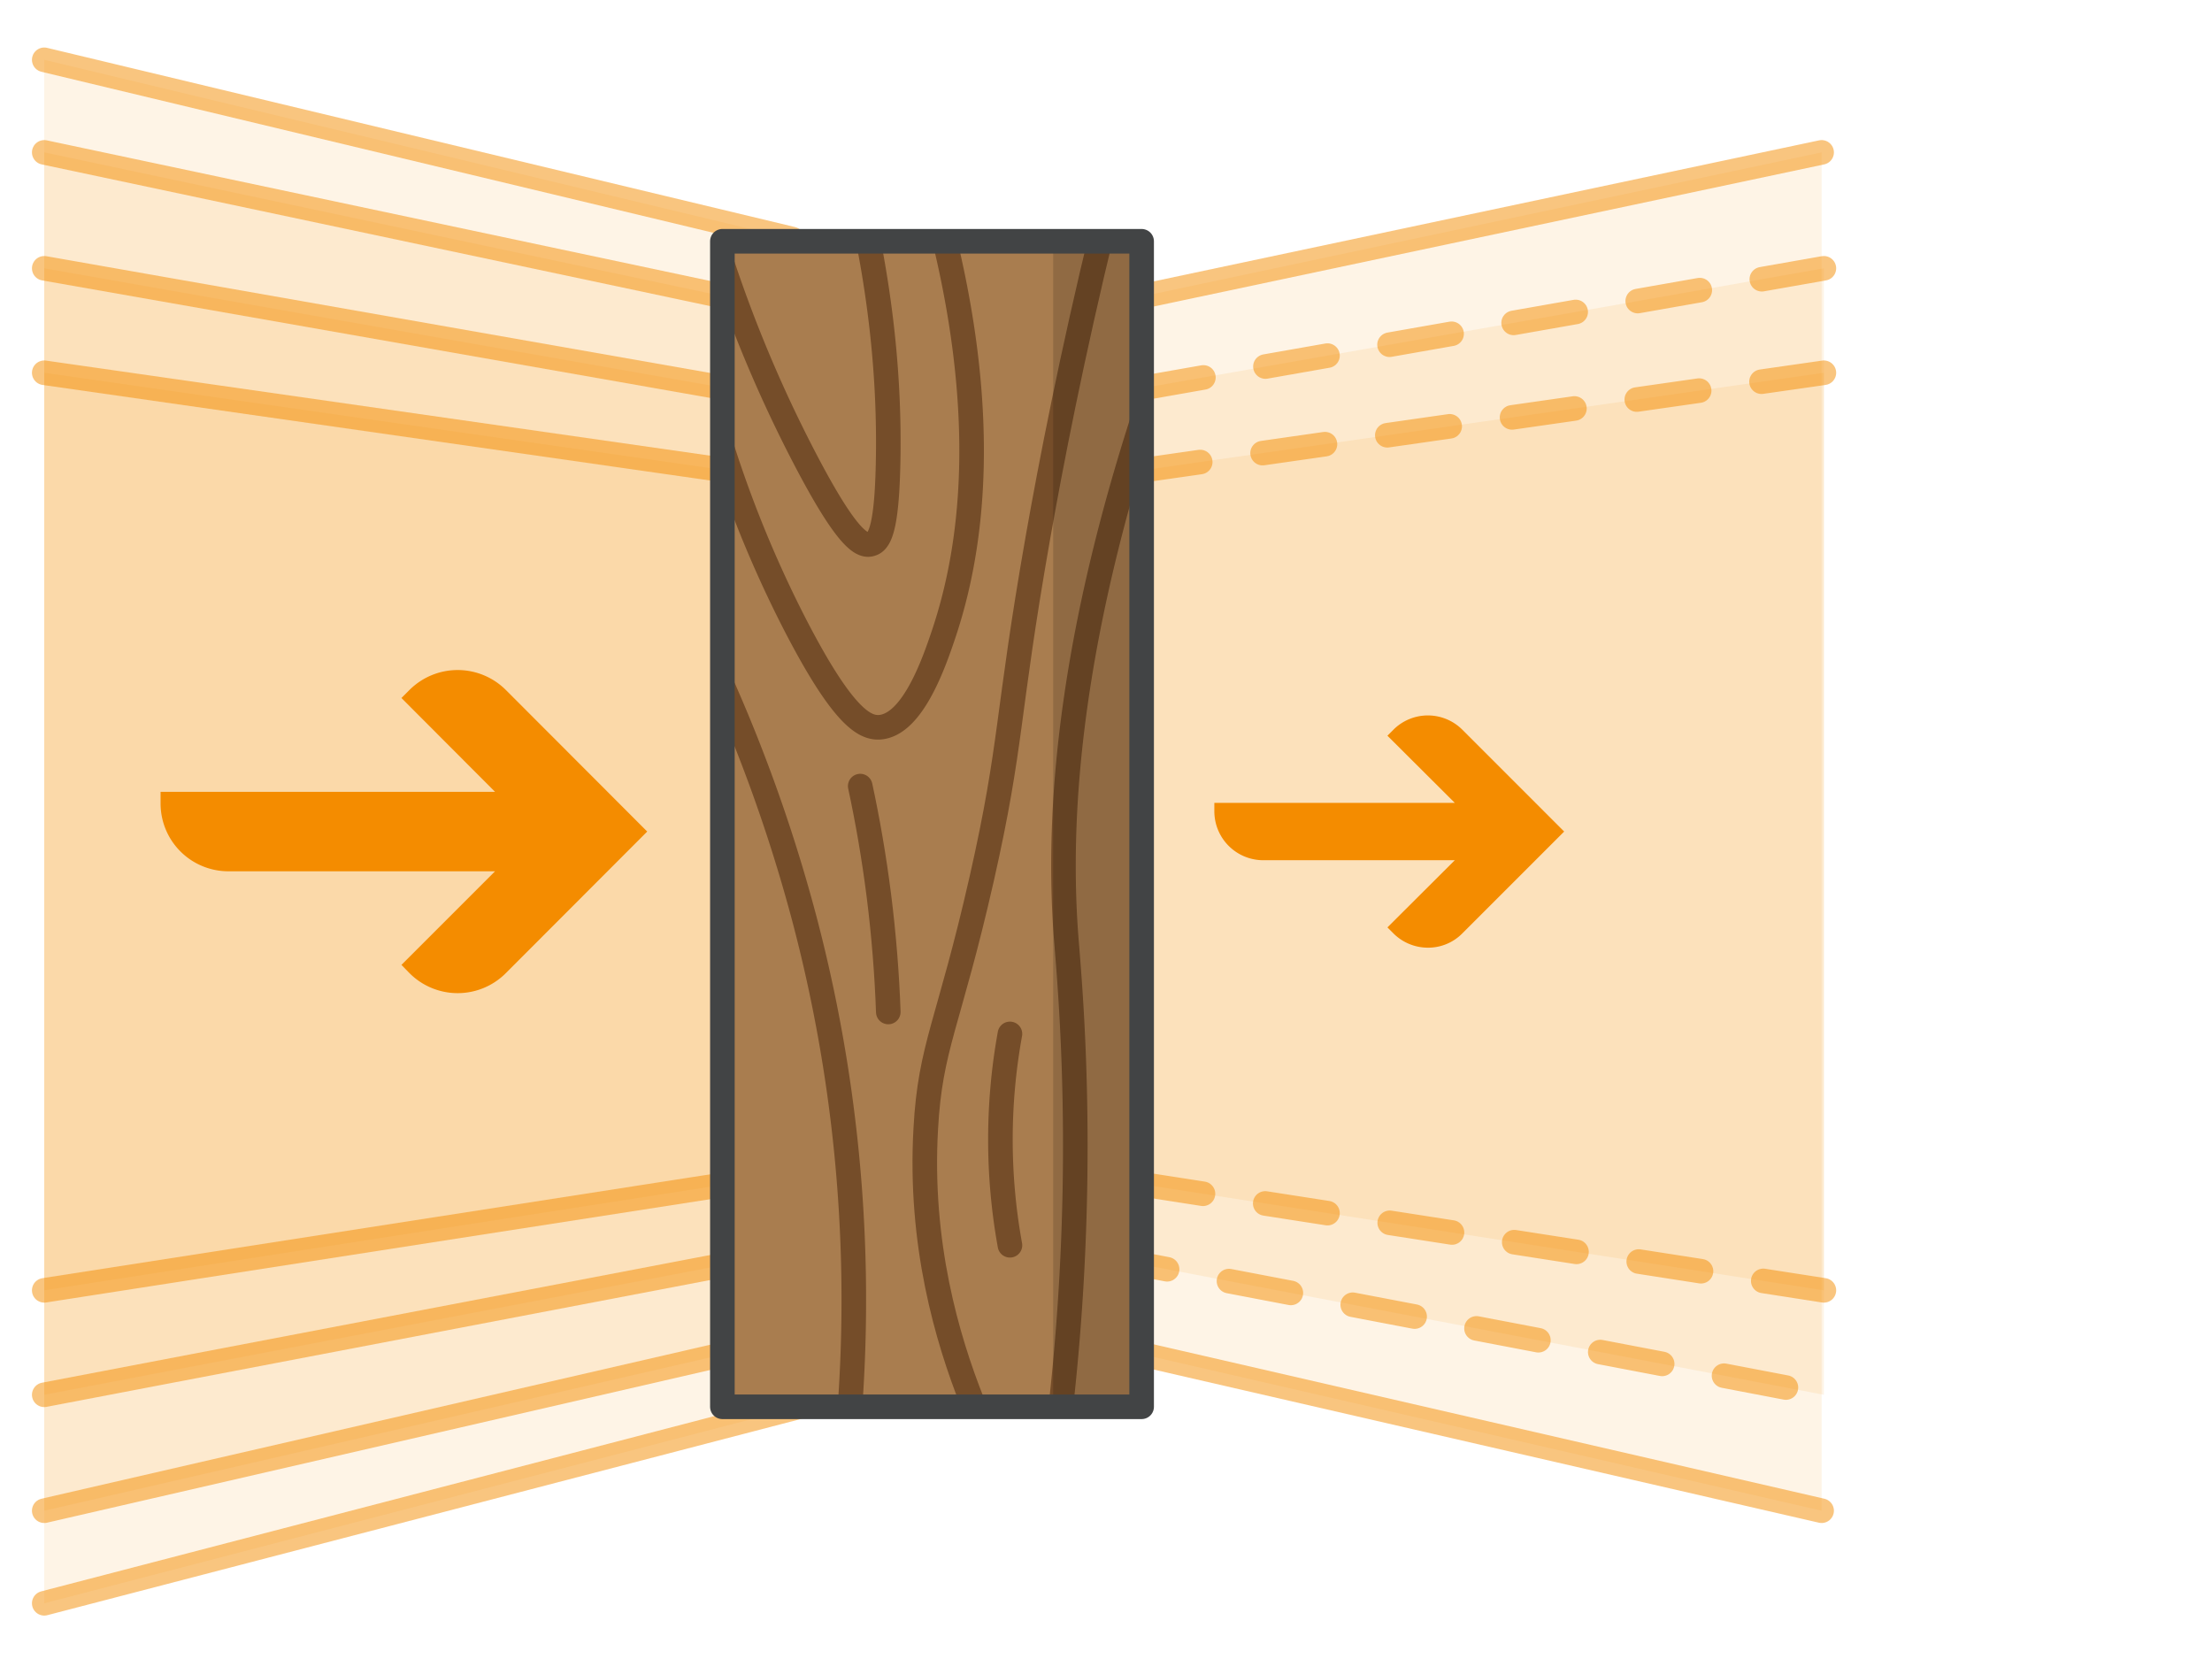
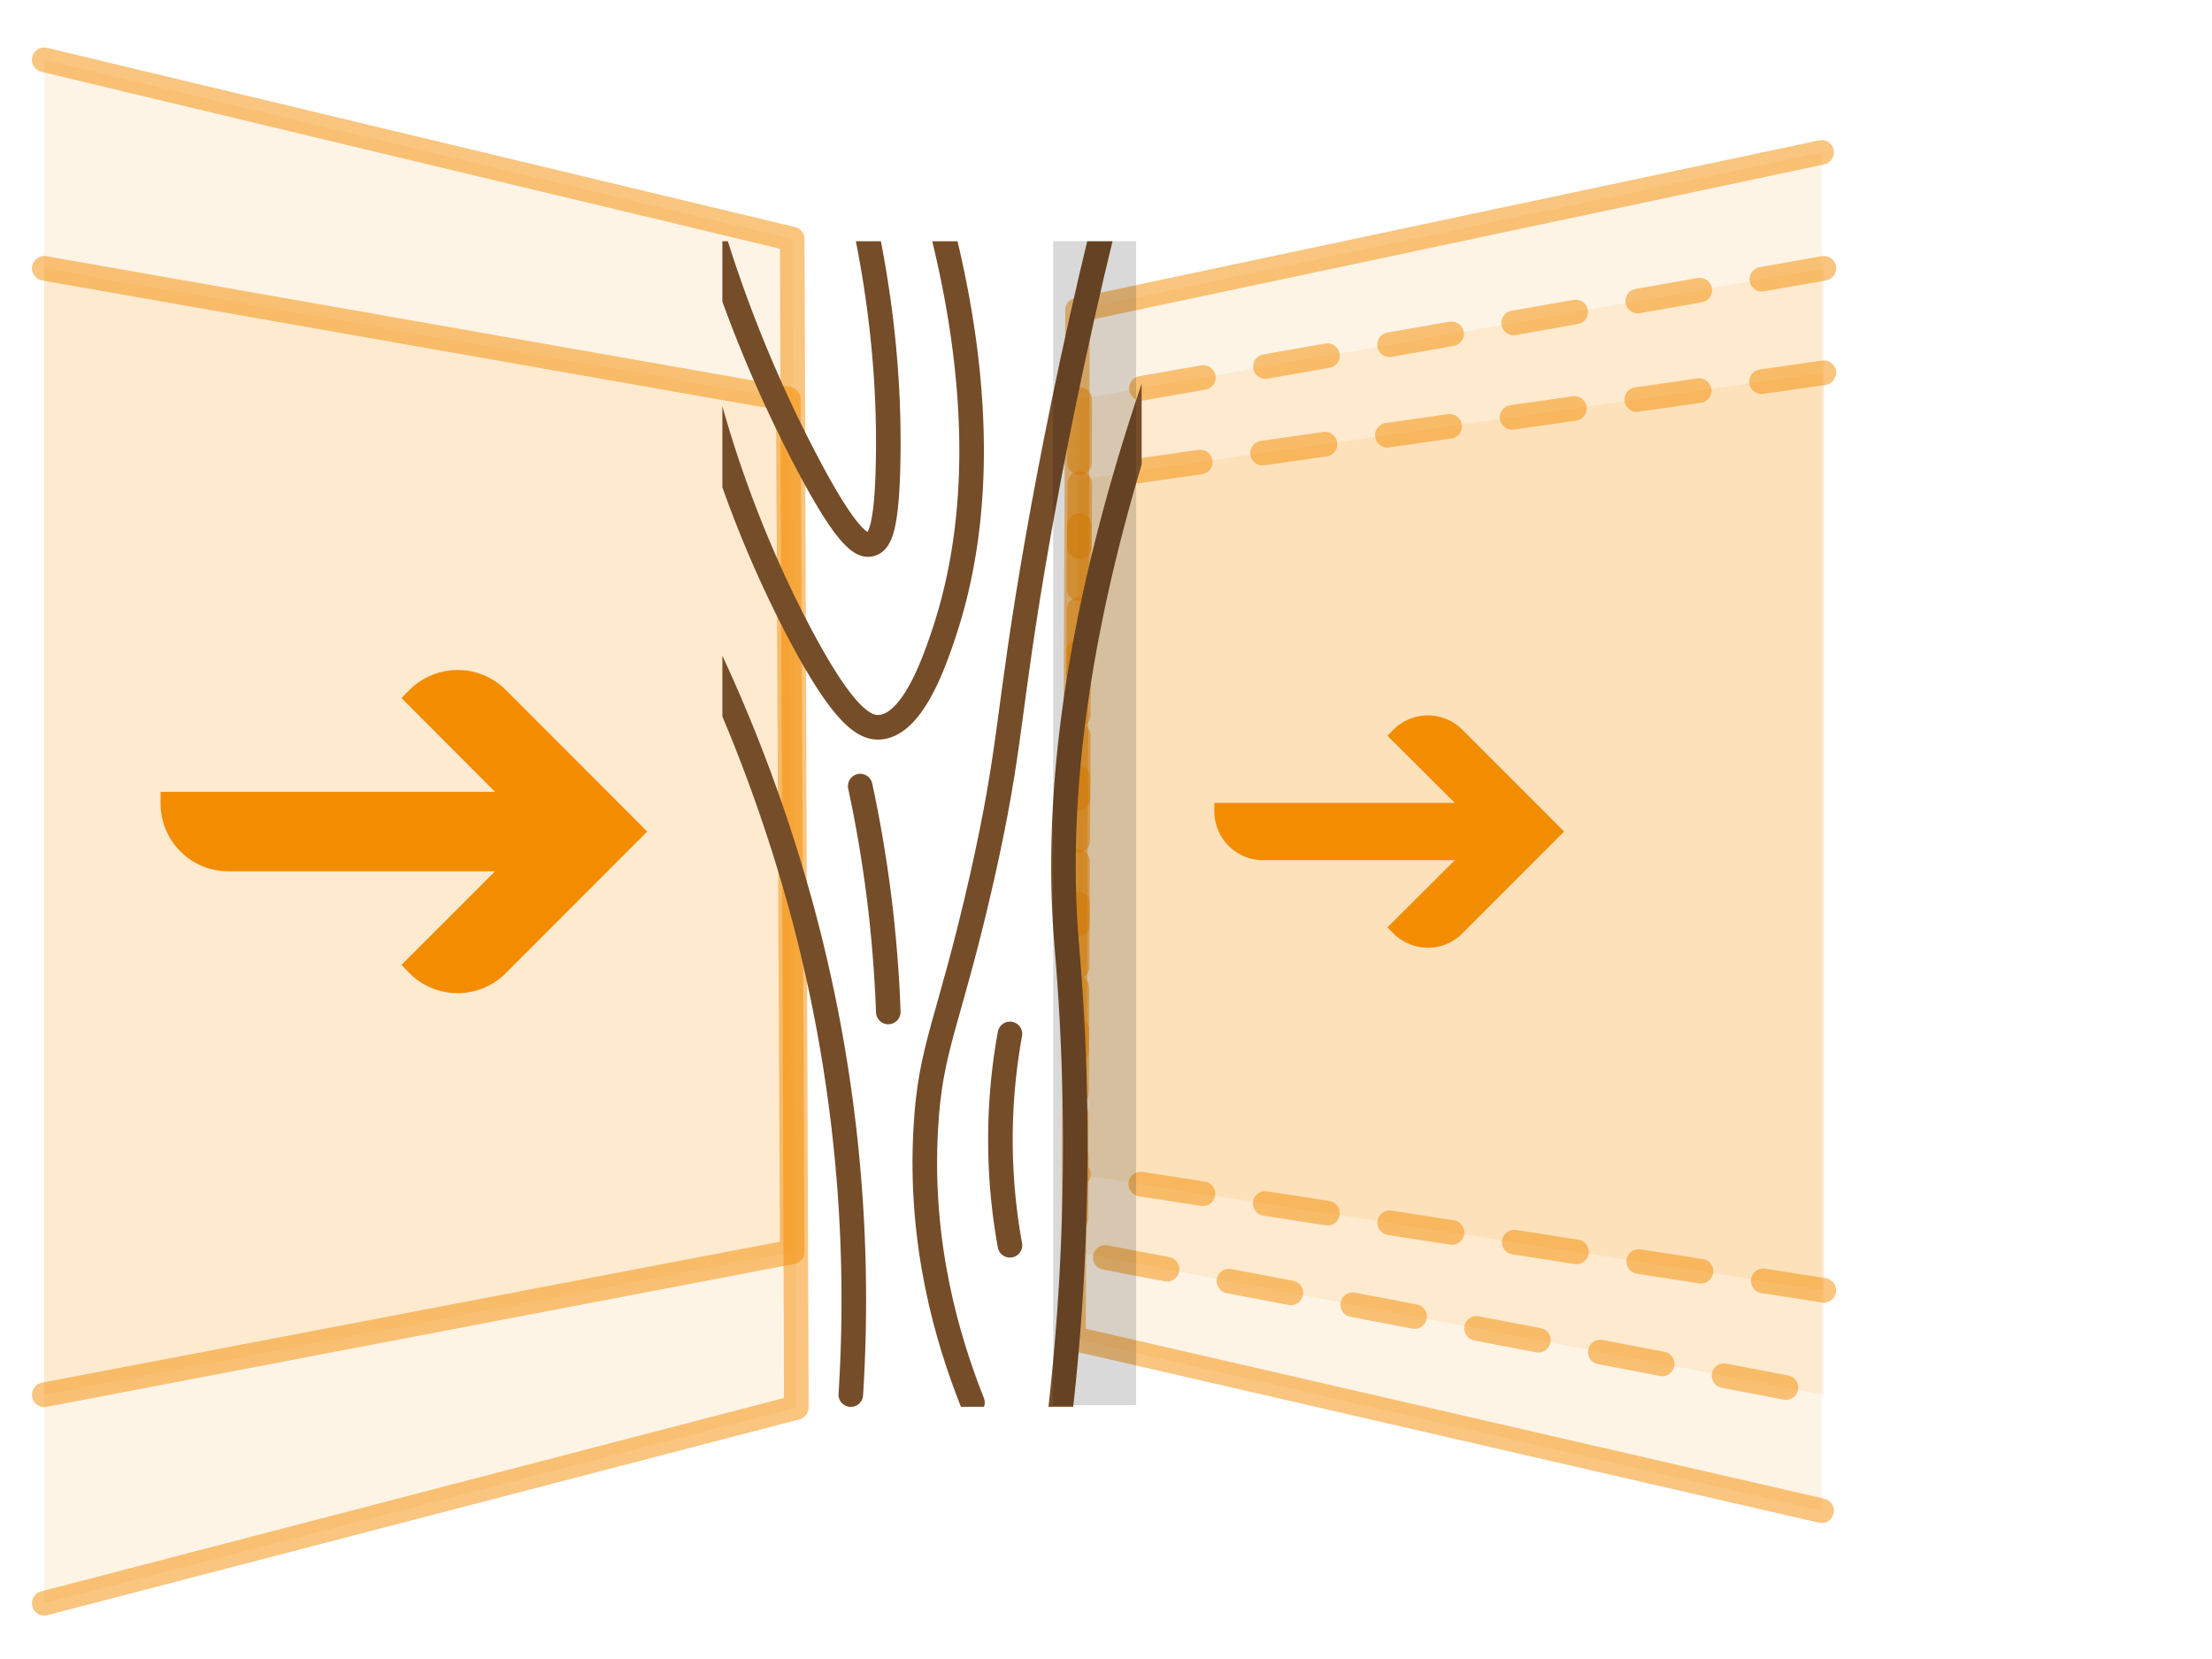
<svg xmlns="http://www.w3.org/2000/svg" id="Laag_1" data-name="Laag 1" viewBox="0 0 1080 810">
  <defs>
    <style>
      .cls-1, .cls-5 {
        fill: #a97d4f;
      }

      .cls-1, .cls-9 {
        stroke: #424445;
      }

      .cls-1, .cls-2, .cls-3, .cls-7, .cls-9 {
        stroke-linejoin: round;
        stroke-width: 12px;
      }

      .cls-2, .cls-3, .cls-4 {
        fill: #f48c00;
      }

      .cls-2, .cls-3 {
        fill-opacity: 0.1;
        stroke: #f48c00;
        stroke-opacity: 0.5;
      }

      .cls-2, .cls-3, .cls-7 {
        stroke-linecap: round;
      }

      .cls-3 {
        stroke-dasharray: 30.76;
      }

      .cls-6 {
        clip-path: url(#clip-path);
      }

      .cls-10, .cls-7, .cls-9 {
        fill: none;
      }

      .cls-7 {
        stroke: #754d29;
      }

      .cls-8 {
        opacity: 0.15;
      }
    </style>
    <clipPath id="clip-path">
      <rect class="cls-1" x="352.7" y="117.8" width="204.7" height="569.06" />
    </clipPath>
  </defs>
  <g>
    <g>
      <polyline class="cls-2" points="21.6 29.2 386.8 116.7 388.8 687.2 21.6 782.8" />
-       <polyline class="cls-2" points="21.6 74.4 384.9 151.4 386.8 653.5 21.6 737.6" />
      <polyline class="cls-2" points="889.4 74.4 526.1 151.4 524.1 653.5 889.4 737.6" />
      <polyline class="cls-2" points="21.6 131 384.9 194.9 386.8 611.2 21.6 681" />
-       <polyline class="cls-2" points="21.6 182 384.9 234 386.8 573.2 21.6 630" />
      <polyline class="cls-3" points="890.5 131 527.2 194.9 525.3 611.2 890.5 681" />
      <polyline class="cls-3" points="890.5 182 527.2 234 525.3 573.2 890.5 630" />
      <path class="cls-4" d="M246.9,336.8a33.3,33.3,0,0,0-46.9,0l-4,4,45.7,45.8H78.4v5.7a33.1,33.1,0,0,0,33.1,33.1H241.7L196,471.1l4,4.1a33.2,33.2,0,0,0,46.9,0L316,406Z" />
      <path class="cls-4" d="M714,356.3a23.8,23.8,0,0,0-33.7,0l-2.9,2.9L710.3,392H592.9v4.1A23.9,23.9,0,0,0,616.7,420h93.6l-32.9,32.8,2.9,2.9a23.8,23.8,0,0,0,16.9,7,23.4,23.4,0,0,0,16.8-7L763.7,406Z" />
    </g>
    <g>
-       <rect class="cls-5" x="352.7" y="117.8" width="204.7" height="569.06" />
      <g class="cls-6">
        <path class="cls-7" d="M346.9,110.7a648.6,648.6,0,0,0,45.7,112.5c19.6,37.7,27.4,43.4,32,42.6s8.8-5.9,9.1-46.5c.2-28.4-2-69.4-13.7-120.3" />
        <path class="cls-7" d="M346.9,199.9A565.3,565.3,0,0,0,388,304.6c23.4,45.4,34,50.7,41.1,50.5,16.5-.7,27.1-31.9,32-46.6,12.1-36.7,24.5-103.7-4.6-209.5" />
        <path class="cls-7" d="M538.7,110.7c-15.5,63.6-25.6,115.9-32,152.1-15.4,87.5-12.3,99.5-27.3,165.9-16.2,71.5-25.2,81.9-27.4,122.4-3.2,56.1,10.4,102.5,22.8,133.7" />
        <path class="cls-7" d="M566.1,180.5c-44.5,128-49.9,216.7-45.7,275.4,1.2,15.5,4.4,49.7,4.6,98.8a1149.6,1149.6,0,0,1-9.1,149.4" />
        <path class="cls-7" d="M342.4,312.4a766.7,766.7,0,0,1,50.2,135.7,729.3,729.3,0,0,1,22.8,232.8" />
        <path class="cls-7" d="M420,383.8c3.6,16.7,6.7,34.5,9.1,53.4s4,39.1,4.6,56.9" />
        <path class="cls-7" d="M493.1,504.8a288.7,288.7,0,0,0,0,103.2" />
        <rect class="cls-8" x="514.2" y="117" width="40.5" height="569.06" />
      </g>
-       <rect class="cls-9" x="352.7" y="117.8" width="204.7" height="569.06" />
    </g>
  </g>
  <rect class="cls-10" x="-96.4" width="1080" height="810" />
</svg>